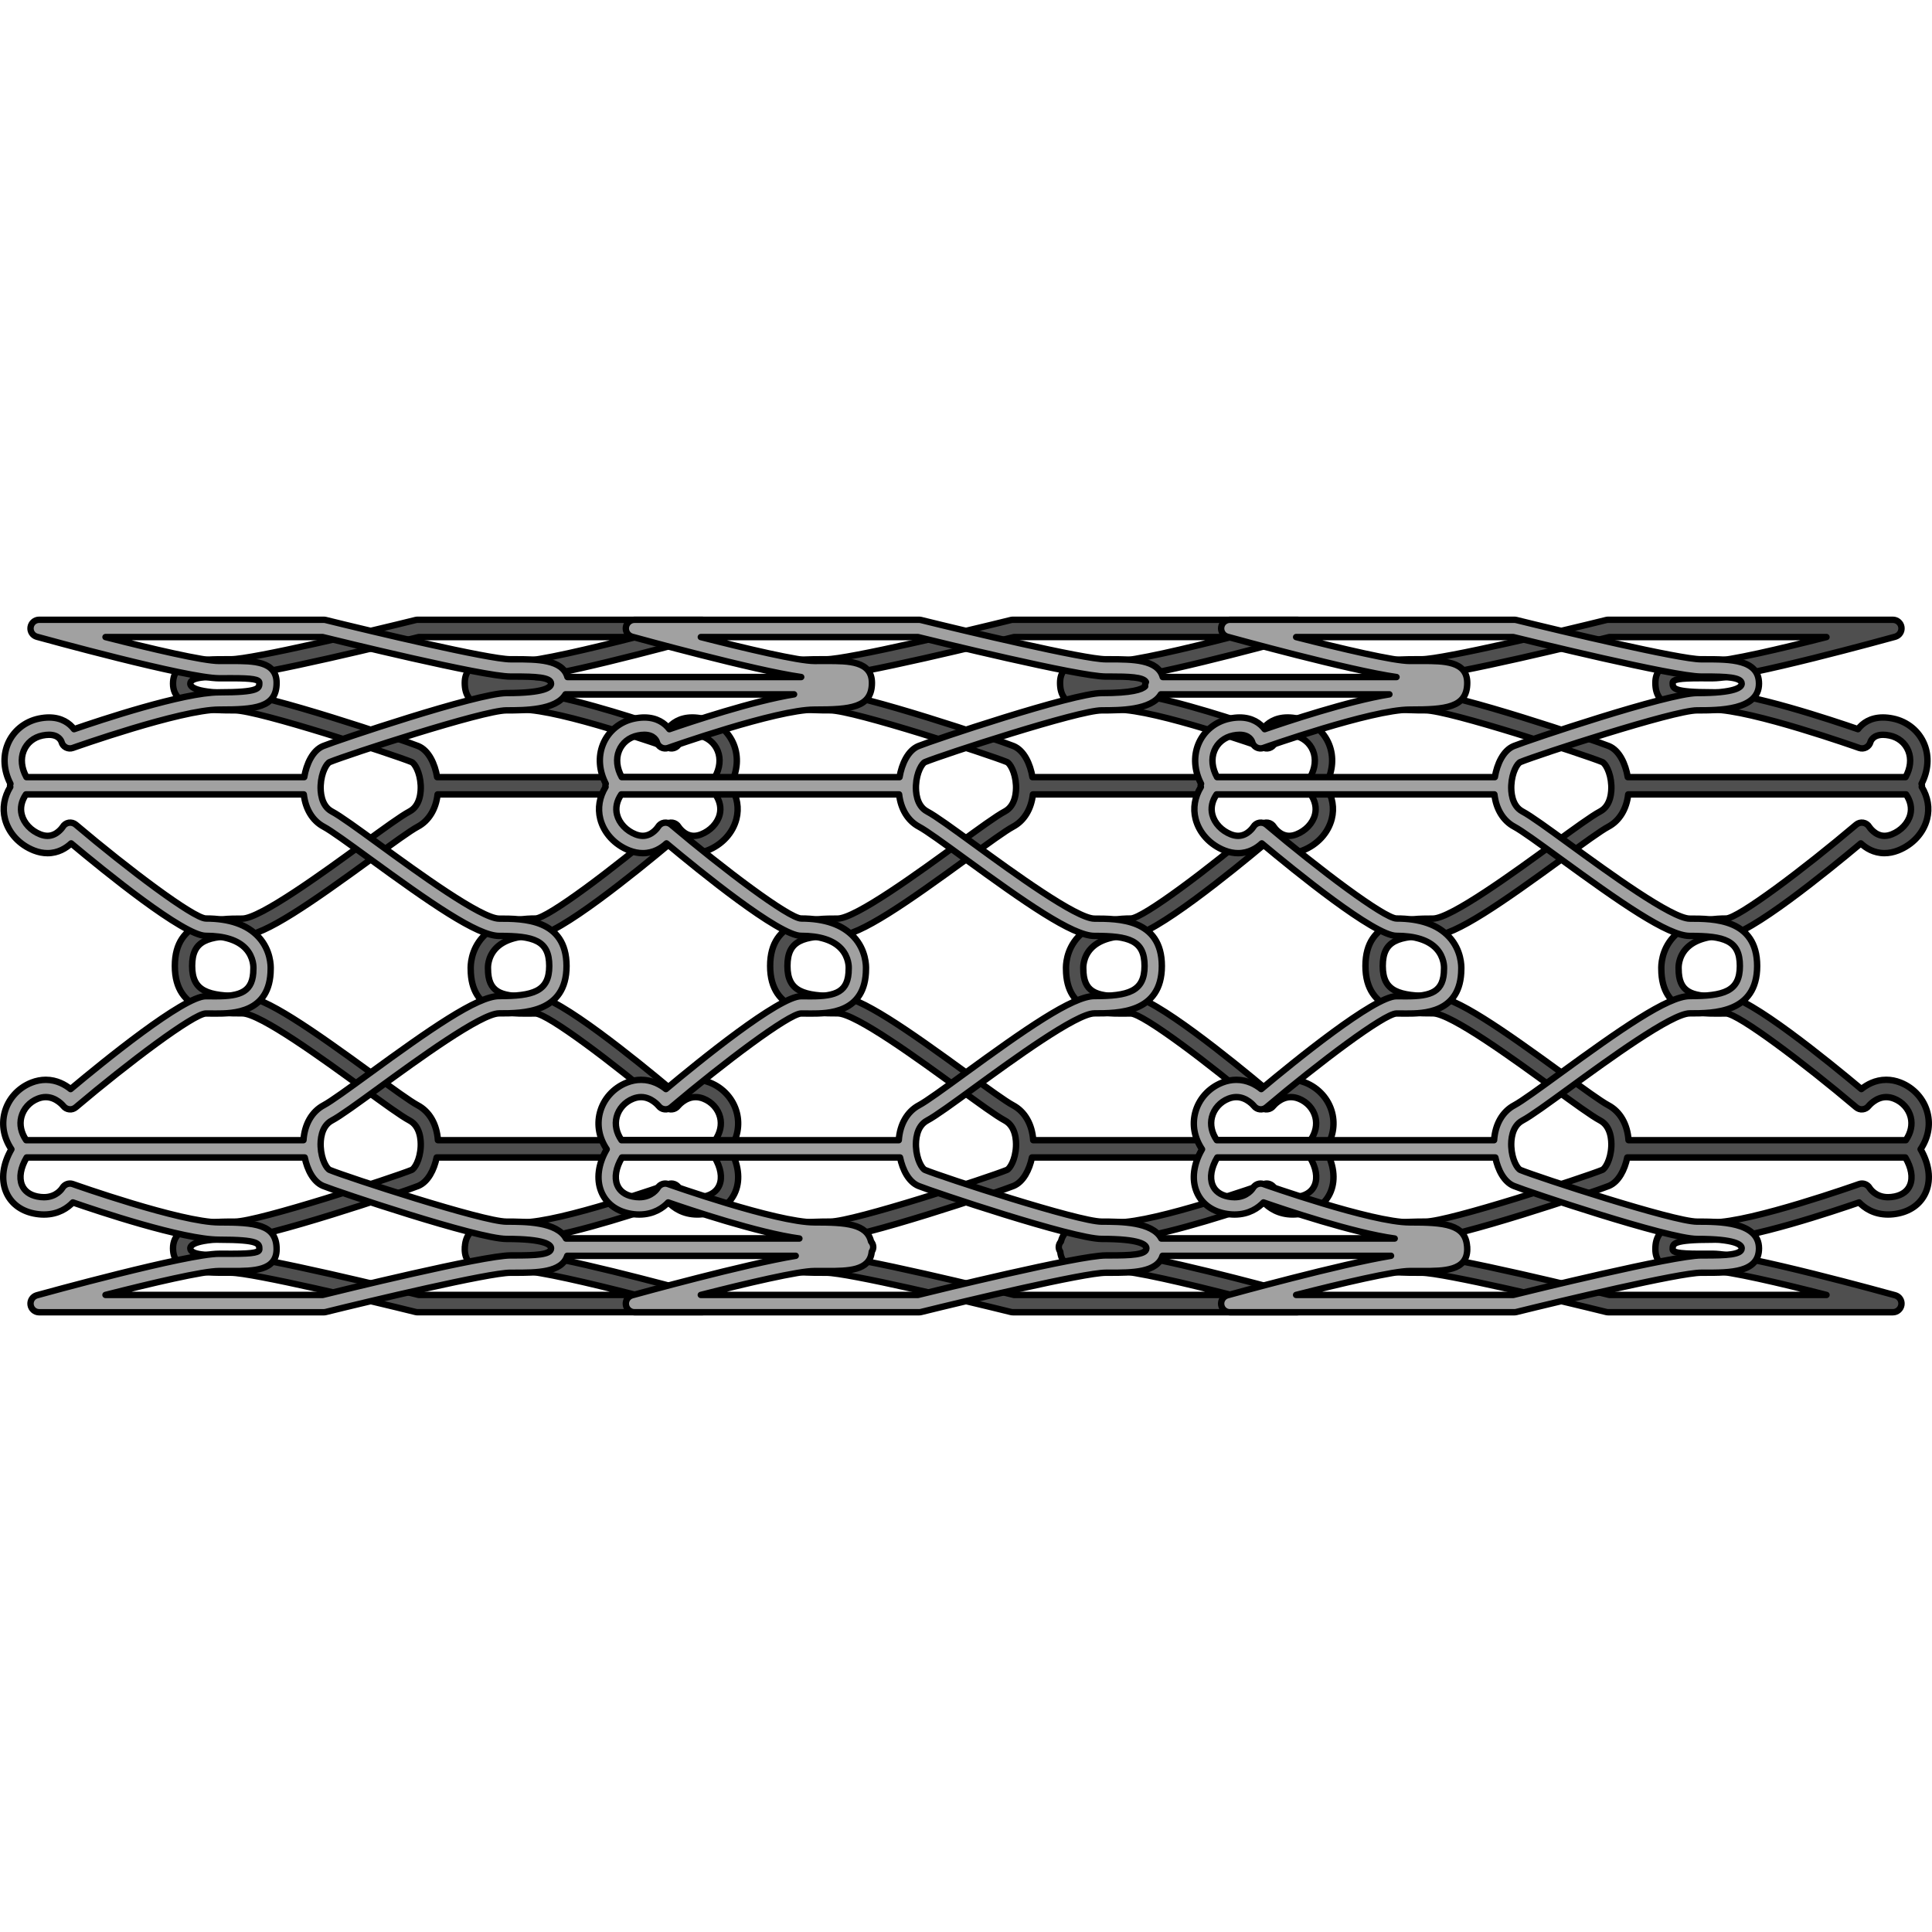
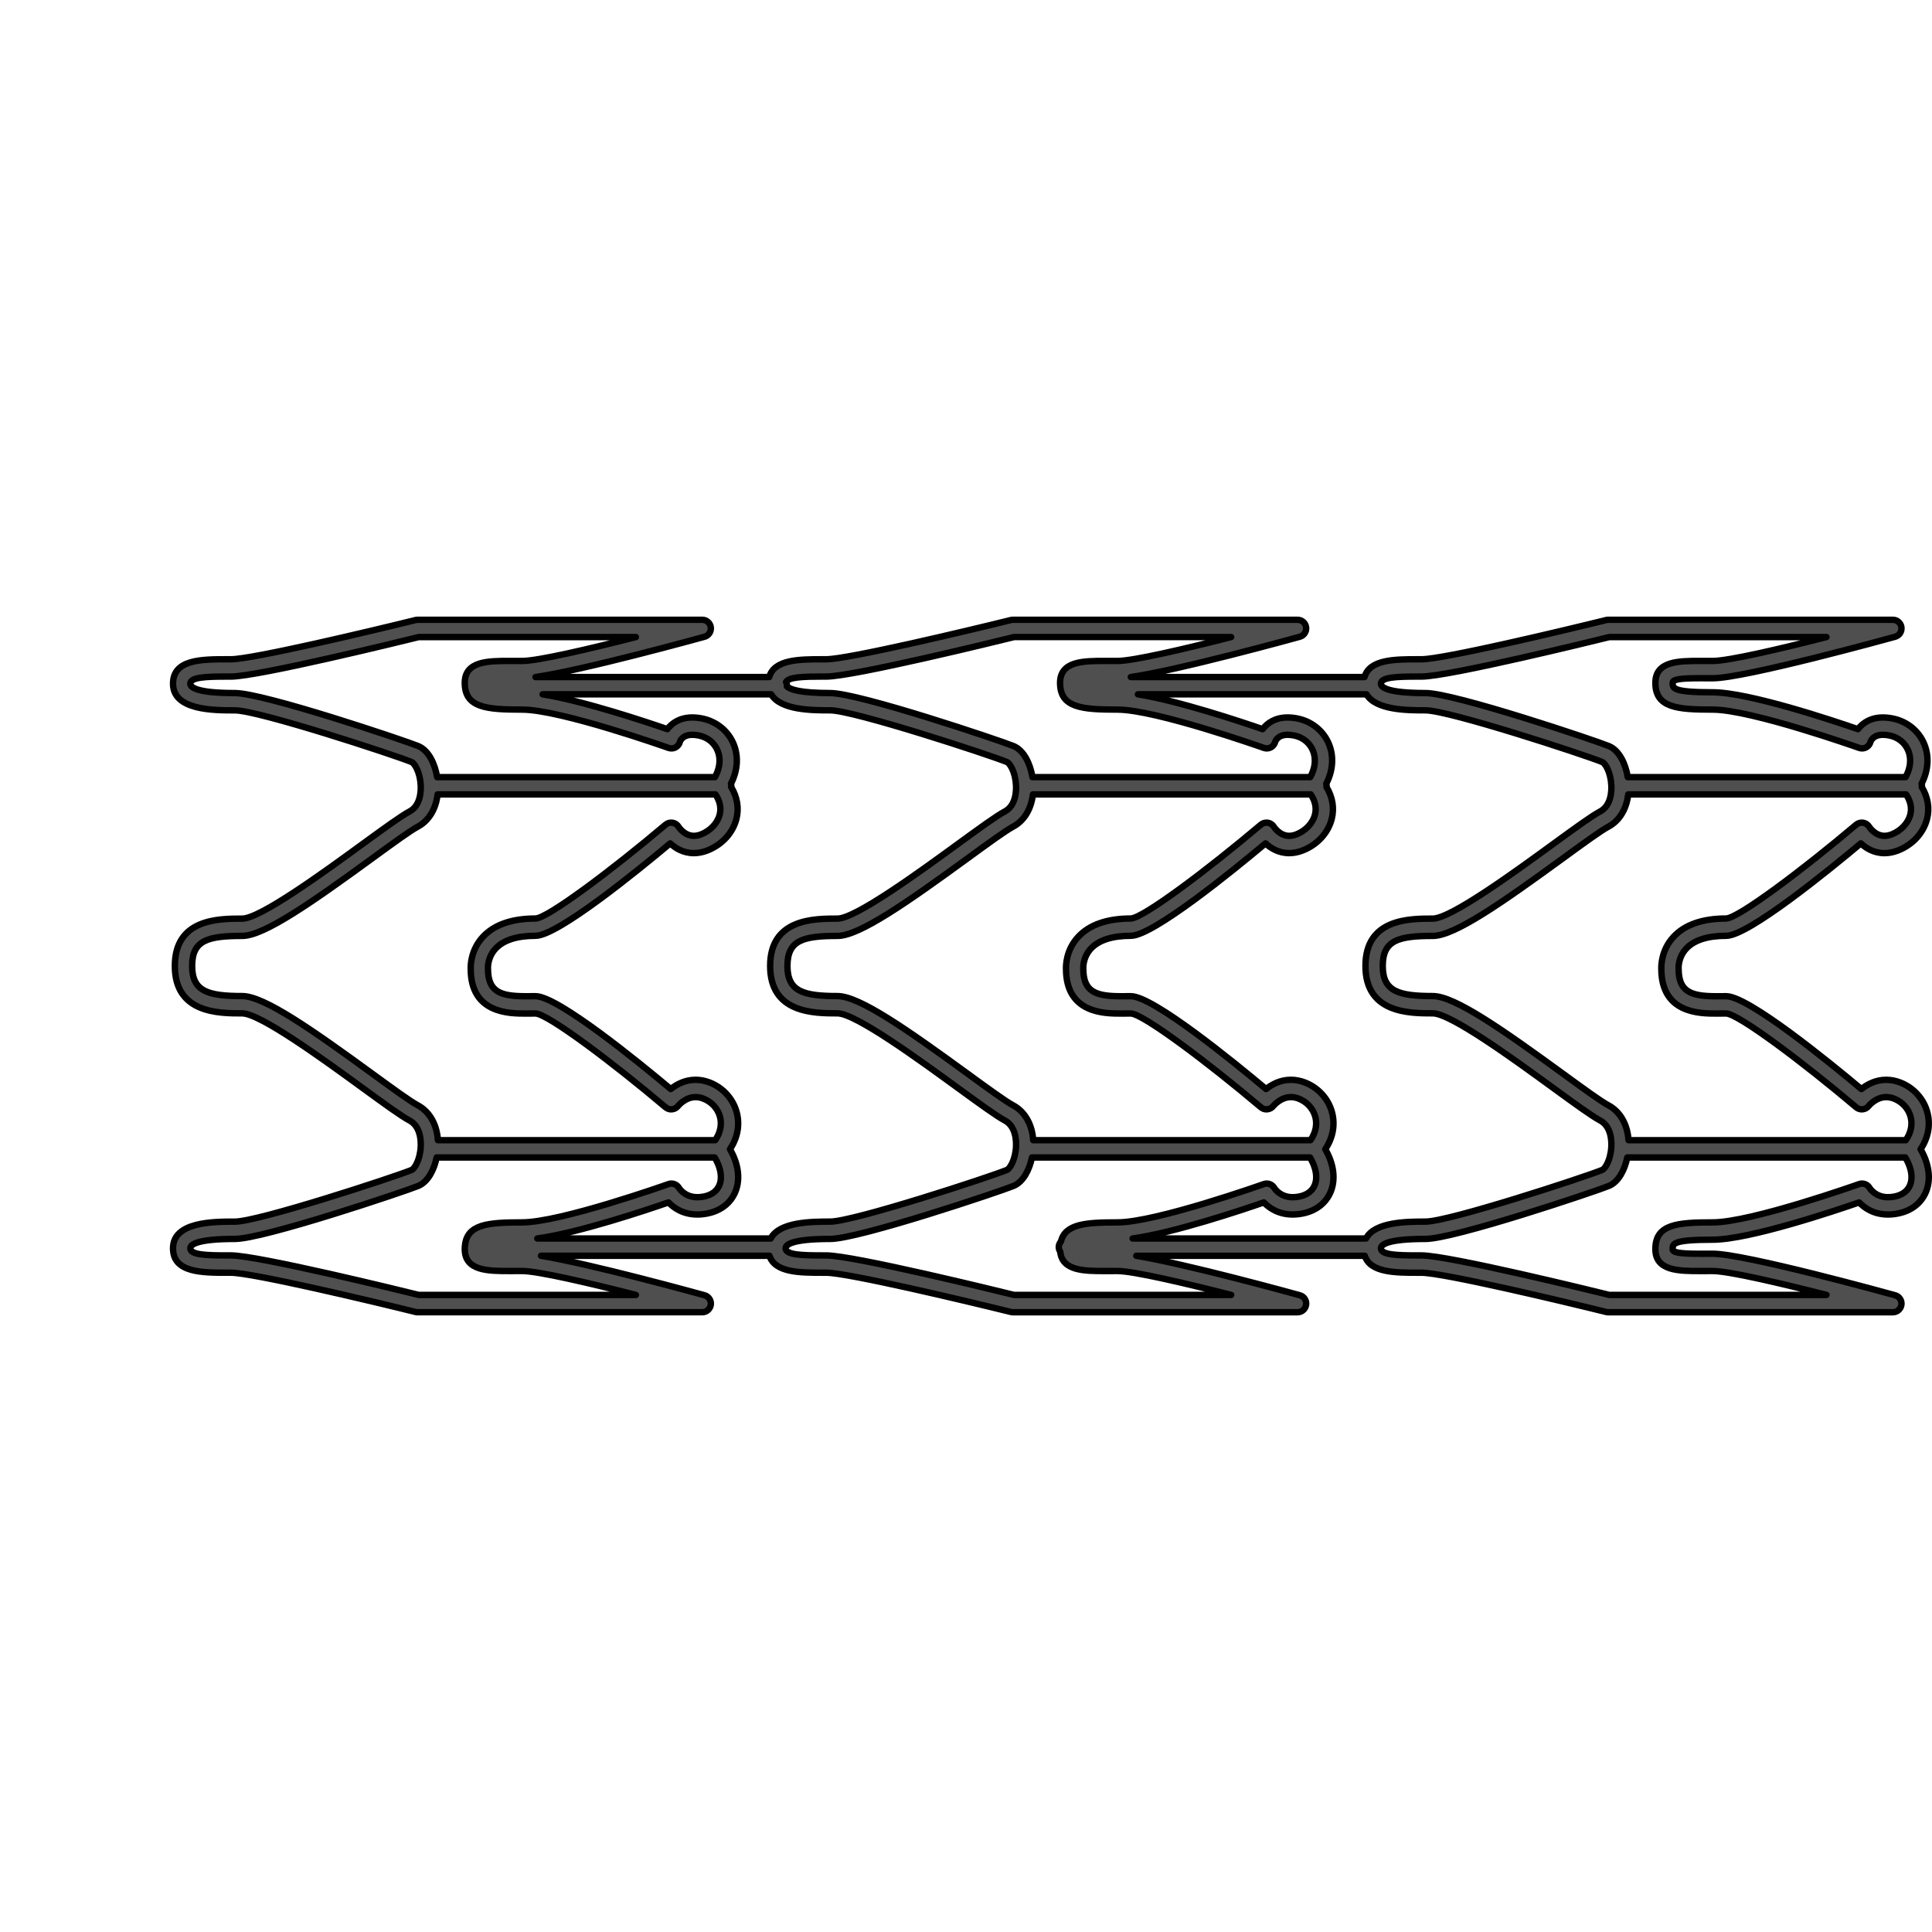
<svg xmlns="http://www.w3.org/2000/svg" version="1.1" id="Layer_1" width="800px" height="800px" viewBox="0 0 301.68 109.125" enable-background="new 0 0 301.68 109.125" xml:space="preserve">
  <g>
    <path fill="#4F4F4F" stroke="#000000" stroke-linecap="round" stroke-linejoin="round" stroke-miterlimit="10" d="M27.017,98.646   c0,3.809,4.489,3.809,8.451,3.809h0.581c3.366,0,21.962,4.426,28.844,6.131c0.105,0.025,0.215,0.039,0.324,0.039h44.436   c0.676,0,1.247-0.5,1.338-1.168c0.091-0.67-0.327-1.303-0.978-1.482c-0.826-0.229-17.724-4.893-25.539-6.164h35.677   c0.855,2.641,4.769,2.645,8.274,2.645h0.581c3.366,0,21.962,4.426,28.844,6.131c0.105,0.025,0.215,0.039,0.324,0.039h44.436   c0.676,0,1.247-0.5,1.338-1.168c0.091-0.67-0.327-1.303-0.978-1.482c-0.826-0.229-17.724-4.893-25.539-6.164h35.677   c0.855,2.641,4.769,2.645,8.274,2.645h0.581c3.366,0,21.962,4.426,28.844,6.131c0.105,0.025,0.215,0.039,0.324,0.039h44.436   c0.676,0,1.247-0.5,1.338-1.168c0.091-0.67-0.327-1.303-0.978-1.482c-0.957-0.266-23.484-6.484-28.476-6.484l-2.024,0.004   c-3.565,0-4.241-0.254-4.241-0.721c0-0.857,0-1.477,6.266-1.477c5.673,0,19.178-4.547,22.853-5.82   c0.784,0.824,2.239,1.889,4.512,1.889c0.514,0,1.048-0.055,1.589-0.166c2.092-0.428,3.64-1.648,4.356-3.436   c0.779-1.941,0.461-4.303-0.862-6.59c1.181-1.771,1.562-3.76,1.07-5.688c-0.545-2.135-2.122-3.9-4.221-4.723   c-0.732-0.287-1.479-0.432-2.218-0.432c-1.708,0-3.038,0.77-3.877,1.447c-5.075-4.256-17.651-14.5-21.103-14.5l-1.538,0.008   c-3.912,0-5.898-0.662-5.898-4.284c0-0.034-0.001-0.069-0.004-0.104c-0.003-0.057-0.081-1.706,1.214-3.078   c1.237-1.311,3.332-1.975,6.227-1.975c3.432,0,15.886-10.131,21.017-14.431c0.785,0.73,2.022,1.524,3.694,1.524   c0.694,0,1.406-0.141,2.114-0.418c2.278-0.892,3.971-2.734,4.529-4.927c0.429-1.686,0.129-3.422-0.828-4.999   c0.009-0.061,0.036-0.114,0.036-0.178c0-0.111-0.038-0.21-0.063-0.313c1.042-2.029,1.215-4.215,0.438-6.147   c-0.829-2.067-2.665-3.575-4.91-4.034c-0.541-0.111-1.064-0.167-1.554-0.167c-1.969,0-3.21,0.9-3.905,1.825   c-3.921-1.355-17.086-5.756-22.668-5.756c-6.266,0-6.266-0.619-6.266-1.477c0-0.54,1.076-0.723,4.265-0.723l2.001,0.004   c4.991,0,27.519-6.217,28.476-6.481c0.65-0.18,1.068-0.813,0.978-1.482S296.242,0.5,295.566,0.5h-44.436   c-0.109,0-0.219,0.013-0.324,0.039c-6.882,1.705-25.479,6.129-28.844,6.129l-0.59-0.001c-3.558,0-7.529,0.01-8.299,2.775h-36.501   c7.354-1.037,25.538-6.055,26.396-6.292c0.65-0.18,1.068-0.813,0.978-1.482S203.285,0.5,202.609,0.5h-44.436   c-0.109,0-0.219,0.013-0.324,0.039c-6.882,1.705-25.479,6.129-28.844,6.129l-0.59-0.001c-3.558,0-7.529,0.01-8.299,2.775H83.616   c7.354-1.037,25.538-6.055,26.396-6.292c0.65-0.18,1.068-0.813,0.978-1.482S110.328,0.5,109.652,0.5H65.217   c-0.109,0-0.219,0.013-0.324,0.039c-6.882,1.705-25.479,6.129-28.844,6.129l-0.59-0.001c-3.958,0-8.442,0-8.442,3.809   c0,4.167,6.292,4.167,9.673,4.167c3.648,0,24.813,6.932,27.587,8.073c0.454,0.187,1.314,1.559,1.417,3.629   c0.046,0.926-0.032,3.178-1.745,4.09c-1.337,0.71-4.001,2.652-7.375,5.11c-5.963,4.346-15.943,11.62-18.744,11.62   c-3.68,0-10.527,0-10.527,7.396c0,7.397,6.848,7.397,10.527,7.397c2.802,0,12.787,7.277,18.753,11.625   c3.369,2.455,6.03,4.395,7.366,5.105c1.711,0.91,1.791,3.158,1.746,4.082c-0.102,2.074-0.965,3.451-1.419,3.639   c-2.776,1.141-23.953,8.07-27.586,8.07C33.309,94.48,27.017,94.48,27.017,98.646z M68.328,27.769h43.388   c0.696,1.025,0.927,2.108,0.658,3.161c-0.339,1.332-1.449,2.512-2.896,3.079c-0.394,0.154-0.773,0.232-1.13,0.232   c-1.496,0-2.38-1.398-2.389-1.413c-0.204-0.339-0.546-0.571-0.937-0.636c-0.39-0.062-0.79,0.046-1.092,0.302   c-8.266,6.997-18.375,14.589-20.296,14.653c-3.699,0-6.471,0.966-8.235,2.871c-1.93,2.083-1.918,4.565-1.898,5.019   c0.02,6.951,6.028,6.951,8.597,6.951l1.539-0.01c1.919,0.064,12.028,7.654,20.294,14.648c0.282,0.238,0.652,0.359,1.017,0.313   c0.368-0.039,0.703-0.229,0.928-0.521c0.005-0.006,1.114-1.387,2.741-1.387c0.4,0,0.815,0.082,1.232,0.246   c1.292,0.506,2.26,1.58,2.589,2.875c0.304,1.193,0.034,2.455-0.759,3.609H68.378c-0.169-2.475-1.307-4.471-3.162-5.457   c-1.167-0.621-3.891-2.605-7.044-4.902c-9.44-6.881-16.933-12.143-20.343-12.143c-5.304,0-7.828-0.703-7.828-4.698   c0-4.019,2.415-4.697,7.828-4.697c3.409,0,10.898-5.26,20.335-12.137c3.156-2.301,5.883-4.288,7.052-4.909   C66.968,31.887,68.066,30.051,68.328,27.769z M120.345,97.111H83.899c6.424-0.863,17.258-4.514,20.49-5.635   c0.784,0.824,2.239,1.889,4.512,1.889c0.514,0,1.048-0.055,1.589-0.166c2.092-0.428,3.64-1.648,4.356-3.436   c0.779-1.941,0.461-4.303-0.862-6.59c1.181-1.771,1.562-3.76,1.07-5.688c-0.545-2.135-2.122-3.9-4.221-4.723   c-0.732-0.287-1.479-0.432-2.218-0.432c-1.708,0-3.038,0.77-3.877,1.447c-5.075-4.256-17.651-14.5-21.103-14.5l-1.538,0.008   c-3.912,0-5.898-0.662-5.898-4.284c0-0.034-0.001-0.069-0.004-0.104c-0.003-0.057-0.081-1.706,1.214-3.078   c1.237-1.311,3.332-1.975,6.227-1.975c3.432,0,15.886-10.131,21.017-14.431c0.785,0.73,2.022,1.524,3.694,1.524   c0.694,0,1.406-0.141,2.114-0.418c2.278-0.892,3.971-2.734,4.529-4.927c0.429-1.686,0.129-3.422-0.828-4.999   c0.009-0.061,0.036-0.114,0.036-0.178c0-0.111-0.038-0.21-0.063-0.313c1.042-2.029,1.215-4.215,0.438-6.147   c-0.829-2.067-2.665-3.575-4.91-4.034c-0.541-0.111-1.064-0.167-1.554-0.167c-1.969,0-3.21,0.9-3.905,1.825   c-3.296-1.14-13.11-4.422-19.476-5.441h35.691c1.479,2.49,6.378,2.501,9.226,2.501c3.648,0,24.813,6.932,27.587,8.073   c0.454,0.187,1.314,1.559,1.417,3.629c0.046,0.926-0.032,3.178-1.745,4.09c-1.337,0.71-4.001,2.652-7.375,5.11   c-5.963,4.346-15.943,11.62-18.744,11.62c-3.68,0-10.527,0-10.527,7.396c0,7.397,6.848,7.397,10.527,7.397   c2.802,0,12.787,7.277,18.753,11.625c3.369,2.455,6.03,4.395,7.366,5.105c1.711,0.91,1.791,3.158,1.746,4.082   c-0.102,2.074-0.965,3.451-1.419,3.639c-2.776,1.141-23.953,8.07-27.586,8.07C126.749,94.48,121.725,94.488,120.345,97.111z    M158.173,76.304c-1.167-0.621-3.891-2.605-7.044-4.902c-9.44-6.881-16.933-12.143-20.343-12.143c-5.304,0-7.828-0.703-7.828-4.698   c0-4.019,2.415-4.697,7.828-4.697c3.409,0,10.898-5.26,20.335-12.137c3.156-2.301,5.883-4.288,7.052-4.909   c1.752-0.932,2.851-2.768,3.112-5.05h43.388c0.696,1.025,0.927,2.108,0.658,3.161c-0.339,1.332-1.449,2.512-2.896,3.079   c-0.394,0.154-0.773,0.232-1.13,0.232c-1.496,0-2.38-1.398-2.389-1.413c-0.204-0.339-0.546-0.571-0.937-0.636   c-0.391-0.062-0.79,0.046-1.092,0.302c-8.266,6.997-18.375,14.589-20.296,14.653c-3.699,0-6.471,0.966-8.235,2.871   c-1.93,2.083-1.918,4.565-1.898,5.019c0.02,6.951,6.028,6.951,8.597,6.951l1.539-0.01c1.919,0.064,12.028,7.654,20.294,14.648   c0.281,0.238,0.65,0.359,1.017,0.313c0.368-0.039,0.703-0.229,0.928-0.521c0.005-0.006,1.114-1.387,2.741-1.387   c0.4,0,0.815,0.082,1.232,0.246c1.292,0.506,2.26,1.58,2.589,2.875c0.304,1.193,0.034,2.455-0.759,3.609h-43.301   C161.166,79.287,160.028,77.291,158.173,76.304z M213.302,97.111h-36.445c6.424-0.863,17.258-4.514,20.49-5.635   c0.784,0.824,2.239,1.889,4.512,1.889c0.514,0,1.048-0.055,1.589-0.166c2.092-0.428,3.64-1.648,4.356-3.436   c0.779-1.941,0.461-4.303-0.862-6.59c1.181-1.771,1.562-3.76,1.07-5.688c-0.545-2.135-2.122-3.9-4.221-4.723   c-0.732-0.287-1.479-0.432-2.218-0.432c-1.708,0-3.038,0.77-3.877,1.447c-5.075-4.256-17.651-14.5-21.103-14.5l-1.538,0.008   c-3.912,0-5.898-0.662-5.898-4.284c0-0.034-0.001-0.069-0.004-0.104c-0.003-0.057-0.081-1.706,1.214-3.078   c1.237-1.311,3.332-1.975,6.227-1.975c3.432,0,15.886-10.131,21.017-14.431c0.785,0.73,2.022,1.524,3.694,1.524   c0.694,0,1.406-0.141,2.114-0.418c2.278-0.892,3.971-2.734,4.529-4.927c0.429-1.686,0.129-3.422-0.828-4.999   c0.009-0.061,0.036-0.114,0.036-0.178c0-0.111-0.038-0.21-0.063-0.313c1.042-2.029,1.215-4.215,0.438-6.147   c-0.829-2.067-2.665-3.575-4.91-4.034c-0.541-0.111-1.064-0.167-1.554-0.167c-1.969,0-3.21,0.9-3.905,1.825   c-3.296-1.14-13.11-4.422-19.476-5.441h35.691c1.479,2.49,6.378,2.501,9.226,2.501c3.648,0,24.813,6.932,27.587,8.073   c0.454,0.187,1.314,1.559,1.417,3.629c0.046,0.926-0.032,3.178-1.745,4.09c-1.337,0.71-4.001,2.652-7.375,5.11   c-5.963,4.346-15.943,11.62-18.744,11.62c-3.68,0-10.527,0-10.527,7.396c0,7.397,6.848,7.397,10.527,7.397   c2.802,0,12.787,7.277,18.753,11.625c3.369,2.455,6.03,4.395,7.366,5.105c1.711,0.91,1.791,3.158,1.746,4.082   c-0.102,2.074-0.965,3.451-1.419,3.639c-2.776,1.141-23.953,8.07-27.586,8.07C219.706,94.48,214.682,94.488,213.302,97.111z    M99.289,3.199C92.107,5.03,84.004,6.933,81.537,6.933l-2.001-0.005c-3.265,0-6.964,0-6.964,3.423c0,3.896,3.387,4.176,8.965,4.176   c5.993,0,22.691,5.924,22.859,5.983c0.358,0.128,0.751,0.1,1.087-0.08c0.335-0.178,0.58-0.488,0.674-0.856   c0.051-0.163,0.422-1.115,1.953-1.115c0.309,0,0.649,0.037,1.013,0.111c1.374,0.281,2.448,1.154,2.945,2.395   c0.502,1.25,0.342,2.717-0.43,4.105h-43.38c-0.339-2.042-1.31-4.174-2.956-4.851c-2.131-0.877-24.13-8.275-28.613-8.275   c-6.067,0-6.974-0.92-6.974-1.468c0-1.026,2.489-1.108,5.743-1.108h0.59c4.246,0,26.997-5.591,29.332-6.168H99.289z M192.246,3.199   c-7.182,1.831-15.285,3.733-17.752,3.733l-2.001-0.005c-3.265,0-6.964,0-6.964,3.423c0,3.896,3.387,4.176,8.965,4.176   c5.993,0,22.691,5.924,22.859,5.983c0.358,0.128,0.751,0.1,1.087-0.08c0.335-0.178,0.58-0.488,0.674-0.856   c0.051-0.163,0.422-1.115,1.953-1.115c0.309,0,0.649,0.037,1.013,0.111c1.374,0.281,2.448,1.154,2.945,2.395   c0.502,1.25,0.342,2.717-0.43,4.105h-43.38c-0.339-2.042-1.31-4.174-2.956-4.851c-2.131-0.877-24.13-8.275-28.613-8.275   c-4.712,0-6.306-0.555-6.785-1.06c0.002-0.031,0.019-0.059,0.019-0.092c0-0.207-0.055-0.398-0.139-0.573   c0.402-0.781,2.72-0.852,5.675-0.852h0.59c4.246,0,26.997-5.591,29.332-6.168H192.246z M297.553,25.069h-43.38   c-0.339-2.042-1.31-4.174-2.956-4.851c-2.131-0.877-24.13-8.275-28.613-8.275c-6.067,0-6.974-0.92-6.974-1.468   c0-1.026,2.489-1.108,5.743-1.108h0.59c4.246,0,26.997-5.591,29.332-6.168h33.908c-7.182,1.831-15.285,3.733-17.752,3.733   l-2.001-0.005c-3.265,0-6.964,0-6.964,3.423c0,3.896,3.387,4.176,8.965,4.176c5.993,0,22.691,5.924,22.859,5.983   c0.357,0.128,0.751,0.1,1.087-0.08c0.335-0.178,0.58-0.488,0.674-0.856c0.051-0.163,0.422-1.115,1.953-1.115   c0.309,0,0.649,0.037,1.013,0.111c1.374,0.281,2.448,1.154,2.945,2.395C298.484,22.214,298.324,23.681,297.553,25.069z    M297.593,81.761h-43.301c-0.169-2.475-1.307-4.471-3.162-5.457c-1.167-0.621-3.891-2.605-7.044-4.902   c-9.44-6.881-16.933-12.143-20.343-12.143c-5.304,0-7.828-0.703-7.828-4.698c0-4.019,2.415-4.697,7.828-4.697   c3.409,0,10.898-5.26,20.335-12.137c3.156-2.301,5.883-4.288,7.052-4.909c1.752-0.932,2.851-2.768,3.112-5.05h43.388   c0.696,1.025,0.927,2.108,0.658,3.161c-0.339,1.332-1.449,2.512-2.896,3.079c-0.394,0.154-0.773,0.232-1.13,0.232   c-1.496,0-2.38-1.398-2.389-1.413c-0.204-0.339-0.546-0.571-0.937-0.636c-0.39-0.062-0.79,0.046-1.092,0.302   c-8.266,6.997-18.375,14.589-20.296,14.653c-3.699,0-6.471,0.966-8.235,2.871c-1.93,2.083-1.918,4.565-1.898,5.019   c0.02,6.951,6.028,6.951,8.597,6.951l1.539-0.01c1.919,0.064,12.028,7.654,20.294,14.648c0.282,0.238,0.649,0.359,1.017,0.313   c0.368-0.039,0.703-0.229,0.928-0.521c0.005-0.006,1.114-1.387,2.741-1.387c0.4,0,0.815,0.082,1.232,0.246   c1.292,0.506,2.26,1.58,2.589,2.875C298.655,79.345,298.386,80.607,297.593,81.761z M215.63,98.646   c0-0.549,0.906-1.467,6.974-1.467c4.466,0,26.478-7.396,28.613-8.273c1.537-0.635,2.484-2.535,2.88-4.445h43.423   c0.936,1.58,1.209,3.121,0.735,4.297c-0.373,0.932-1.2,1.553-2.392,1.797c-0.363,0.074-0.716,0.111-1.048,0.111   c-1.998,0-2.845-1.393-2.88-1.451c-0.329-0.557-1.017-0.82-1.625-0.602c-0.168,0.059-16.866,5.984-22.859,5.984   c-5.578,0-8.965,0.279-8.965,4.176c0,3.42,3.688,3.42,6.94,3.42l2.024-0.004c2.468,0,10.573,1.904,17.756,3.736h-33.912   c-2.337-0.578-25.086-6.17-29.332-6.17h-0.581C218.123,99.755,215.63,99.673,215.63,98.646z M122.673,98.646   c0-0.549,0.906-1.467,6.974-1.467c4.466,0,26.478-7.396,28.613-8.273c1.537-0.635,2.484-2.535,2.88-4.445h43.423   c0.936,1.58,1.209,3.121,0.735,4.297c-0.373,0.932-1.2,1.553-2.392,1.797c-0.363,0.074-0.716,0.111-1.048,0.111   c-1.998,0-2.845-1.393-2.88-1.451c-0.329-0.557-1.018-0.82-1.625-0.602c-0.168,0.059-16.866,5.984-22.859,5.984   c-4.943,0-8.16,0.225-8.829,2.986c-0.206,0.238-0.343,0.537-0.343,0.877c0,0.27,0.1,0.506,0.235,0.717   c0.29,3.008,3.796,3.016,6.912,3.016l2.024-0.004c2.468,0,10.573,1.904,17.756,3.736h-33.912c-2.337-0.578-25.086-6.17-29.332-6.17   h-0.581C125.166,99.755,122.673,99.673,122.673,98.646z M29.716,98.646c0-0.549,0.906-1.467,6.974-1.467   c4.466,0,26.478-7.396,28.613-8.273c1.537-0.635,2.484-2.535,2.88-4.445h43.423c0.936,1.58,1.209,3.121,0.735,4.297   c-0.373,0.932-1.2,1.553-2.392,1.797c-0.363,0.074-0.716,0.111-1.048,0.111c-1.998,0-2.845-1.393-2.88-1.451   c-0.33-0.557-1.017-0.82-1.625-0.602c-0.168,0.059-16.866,5.984-22.859,5.984c-5.357,0-8.685,0.268-8.939,3.74   c-0.005,0.041-0.025,0.078-0.025,0.123c0,0.023,0.013,0.045,0.014,0.068c-0.003,0.082-0.014,0.158-0.014,0.244   c0,3.42,3.688,3.42,6.94,3.42l2.024-0.004c2.468,0,10.573,1.904,17.756,3.736H65.381c-2.337-0.578-25.086-6.17-29.332-6.17h-0.581   C32.209,99.755,29.716,99.673,29.716,98.646z" />
-     <path fill="#A1A1A1" stroke="#000000" stroke-linecap="round" stroke-linejoin="round" stroke-miterlimit="10" d="M264.99,94.48   c-3.633,0-24.81-6.93-27.586-8.07c-0.454-0.188-1.317-1.564-1.419-3.639c-0.045-0.924,0.035-3.172,1.746-4.082   c1.336-0.711,3.997-2.65,7.366-5.105c5.966-4.348,15.951-11.625,18.753-11.625c3.68,0,10.527,0,10.527-7.397   c0-7.396-6.848-7.396-10.527-7.396c-2.801,0-12.781-7.274-18.744-11.62c-3.374-2.458-6.038-4.4-7.375-5.11   c-1.713-0.912-1.791-3.164-1.745-4.09c0.103-2.07,0.963-3.442,1.417-3.629c2.773-1.142,23.938-8.073,27.587-8.073   c3.381,0,9.673,0,9.673-4.167c0-3.809-4.484-3.809-8.442-3.809l-0.59,0.001c-3.365,0-21.962-4.424-28.844-6.129   c-0.105-0.026-0.215-0.039-0.324-0.039h-44.436c-0.676,0-1.247,0.499-1.338,1.168s0.327,1.303,0.978,1.482   c0.858,0.237,19.043,5.255,26.396,6.292h-36.501c-0.77-2.766-4.741-2.775-8.299-2.775l-0.59,0.001   c-3.365,0-21.962-4.424-28.844-6.129c-0.105-0.026-0.215-0.039-0.324-0.039H99.07c-0.676,0-1.247,0.499-1.338,1.168   S98.06,2.971,98.71,3.15c0.858,0.237,19.043,5.255,26.396,6.292H88.605c-0.77-2.766-4.741-2.775-8.299-2.775l-0.59,0.001   c-3.365,0-21.962-4.424-28.844-6.129C50.768,0.513,50.658,0.5,50.549,0.5H6.113c-0.676,0-1.247,0.499-1.338,1.168   S5.103,2.971,5.753,3.15C6.71,3.415,29.237,9.632,34.229,9.632l2.001-0.004c3.188,0,4.265,0.183,4.265,0.723   c0,0.857,0,1.477-6.266,1.477c-5.582,0-18.747,4.4-22.668,5.756c-0.695-0.925-1.937-1.825-3.905-1.825   c-0.489,0-1.013,0.056-1.554,0.167c-2.245,0.459-4.081,1.967-4.91,4.034c-0.776,1.933-0.604,4.118,0.438,6.147   c-0.025,0.103-0.063,0.201-0.063,0.313c0,0.063,0.027,0.117,0.036,0.178c-0.957,1.577-1.257,3.313-0.828,4.999   c0.559,2.192,2.251,4.035,4.529,4.927c0.708,0.277,1.42,0.418,2.114,0.418c1.672,0,2.909-0.794,3.694-1.524   c5.131,4.3,17.585,14.431,21.017,14.431c2.895,0,4.989,0.664,6.227,1.975c1.295,1.372,1.217,3.021,1.214,3.078   c-0.003,0.034-0.004,0.069-0.004,0.104c0,3.622-1.986,4.284-5.898,4.284l-1.538-0.008c-3.451,0-16.027,10.244-21.103,14.5   c-0.839-0.678-2.169-1.447-3.877-1.447c-0.739,0-1.485,0.145-2.218,0.432c-2.099,0.822-3.676,2.588-4.221,4.723   c-0.491,1.928-0.11,3.916,1.07,5.688c-1.323,2.287-1.642,4.648-0.862,6.59c0.717,1.787,2.265,3.008,4.356,3.436   c0.541,0.111,1.075,0.166,1.589,0.166c2.272,0,3.728-1.064,4.512-1.889c3.675,1.273,17.18,5.82,22.853,5.82   c6.266,0,6.266,0.619,6.266,1.477c0,0.467-0.676,0.721-4.241,0.721l-2.024-0.004c-4.991,0-27.519,6.219-28.476,6.484   c-0.65,0.18-1.068,0.813-0.978,1.482c0.091,0.668,0.662,1.168,1.338,1.168h44.436c0.109,0,0.219-0.014,0.324-0.039   c6.882-1.705,25.478-6.131,28.844-6.131h0.581c3.506,0,7.419-0.004,8.274-2.645h35.677c-7.815,1.271-24.713,5.936-25.539,6.164   c-0.65,0.18-1.068,0.813-0.978,1.482c0.091,0.668,0.662,1.168,1.338,1.168h44.436c0.109,0,0.219-0.014,0.324-0.039   c6.882-1.705,25.478-6.131,28.844-6.131h0.581c3.506,0,7.419-0.004,8.274-2.645h35.677c-7.815,1.271-24.713,5.936-25.539,6.164   c-0.65,0.18-1.068,0.813-0.978,1.482c0.091,0.668,0.662,1.168,1.338,1.168h44.436c0.109,0,0.219-0.014,0.324-0.039   c6.882-1.705,25.478-6.131,28.844-6.131h0.581c3.962,0,8.451,0,8.451-3.809C274.663,94.48,268.371,94.48,264.99,94.48z    M236.464,32.818c1.169,0.621,3.896,2.608,7.052,4.909c9.437,6.877,16.926,12.137,20.335,12.137c5.413,0,7.828,0.679,7.828,4.697   c0,3.995-2.524,4.698-7.828,4.698c-3.41,0-10.902,5.262-20.343,12.143c-3.153,2.297-5.877,4.281-7.044,4.902   c-1.855,0.986-2.993,2.982-3.162,5.457h-43.301c-0.793-1.154-1.063-2.416-0.759-3.609c0.329-1.295,1.297-2.369,2.589-2.875   c0.417-0.164,0.832-0.246,1.232-0.246c1.627,0,2.736,1.381,2.741,1.387c0.225,0.293,0.56,0.482,0.928,0.521   c0.364,0.047,0.734-0.074,1.017-0.313c8.266-6.994,18.375-14.584,20.294-14.648l1.539,0.01c2.568,0,8.577,0,8.597-6.951   c0.02-0.453,0.031-2.936-1.898-5.019c-1.765-1.905-4.536-2.871-8.235-2.871c-1.921-0.064-12.03-7.656-20.296-14.653   c-0.302-0.256-0.702-0.363-1.092-0.302c-0.391,0.064-0.732,0.297-0.937,0.636c-0.009,0.015-0.893,1.413-2.389,1.413   c-0.356,0-0.736-0.078-1.13-0.232c-1.447-0.567-2.558-1.747-2.896-3.079c-0.269-1.053-0.038-2.136,0.658-3.161h43.388   C233.613,30.051,234.712,31.887,236.464,32.818z M172.033,94.48c-3.633,0-24.81-6.93-27.586-8.07   c-0.454-0.188-1.317-1.564-1.419-3.639c-0.045-0.924,0.035-3.172,1.746-4.082c1.336-0.711,3.997-2.65,7.366-5.105   c5.966-4.348,15.951-11.625,18.753-11.625c3.68,0,10.527,0,10.527-7.397c0-7.396-6.848-7.396-10.527-7.396   c-2.801,0-12.781-7.274-18.744-11.62c-3.374-2.458-6.038-4.4-7.375-5.11c-1.713-0.912-1.791-3.164-1.745-4.09   c0.103-2.07,0.963-3.442,1.417-3.629c2.773-1.142,23.938-8.073,27.587-8.073c2.848,0,7.747-0.011,9.226-2.501h35.691   c-6.365,1.02-16.18,4.302-19.476,5.441c-0.695-0.925-1.937-1.825-3.905-1.825c-0.489,0-1.013,0.056-1.554,0.167   c-2.245,0.459-4.081,1.967-4.91,4.034c-0.776,1.933-0.604,4.118,0.438,6.147c-0.025,0.103-0.063,0.201-0.063,0.313   c0,0.063,0.027,0.117,0.036,0.178c-0.957,1.577-1.257,3.313-0.828,4.999c0.559,2.192,2.251,4.035,4.529,4.927   c0.708,0.277,1.42,0.418,2.114,0.418c1.672,0,2.909-0.794,3.694-1.524c5.131,4.3,17.585,14.431,21.017,14.431   c2.895,0,4.989,0.664,6.227,1.975c1.295,1.372,1.217,3.021,1.214,3.078c-0.003,0.034-0.004,0.069-0.004,0.104   c0,3.622-1.986,4.284-5.898,4.284l-1.538-0.008c-3.451,0-16.027,10.244-21.103,14.5c-0.839-0.678-2.169-1.447-3.877-1.447   c-0.739,0-1.485,0.145-2.218,0.432c-2.099,0.822-3.676,2.588-4.221,4.723c-0.491,1.928-0.11,3.916,1.07,5.688   c-1.323,2.287-1.642,4.648-0.862,6.59c0.717,1.787,2.265,3.008,4.356,3.436c0.541,0.111,1.075,0.166,1.589,0.166   c2.272,0,3.728-1.064,4.512-1.889c3.232,1.121,14.066,4.771,20.49,5.635h-36.445C179.955,94.488,174.931,94.48,172.033,94.48z    M140.345,81.761H97.044c-0.793-1.154-1.063-2.416-0.759-3.609c0.329-1.295,1.297-2.369,2.589-2.875   c0.417-0.164,0.832-0.246,1.232-0.246c1.627,0,2.736,1.381,2.741,1.387c0.225,0.293,0.56,0.482,0.928,0.521   c0.366,0.047,0.735-0.074,1.017-0.313c8.266-6.994,18.375-14.584,20.294-14.648l1.539,0.01c2.568,0,8.577,0,8.597-6.951   c0.02-0.453,0.031-2.936-1.898-5.019c-1.765-1.905-4.536-2.871-8.235-2.871c-1.921-0.064-12.03-7.656-20.296-14.653   c-0.302-0.256-0.701-0.363-1.092-0.302c-0.391,0.064-0.732,0.297-0.937,0.636c-0.009,0.015-0.893,1.413-2.389,1.413   c-0.356,0-0.736-0.078-1.13-0.232c-1.447-0.567-2.558-1.747-2.896-3.079c-0.269-1.053-0.038-2.136,0.658-3.161h43.388   c0.262,2.282,1.36,4.118,3.112,5.05c1.169,0.621,3.896,2.608,7.052,4.909c9.437,6.877,16.926,12.137,20.335,12.137   c5.413,0,7.828,0.679,7.828,4.697c0,3.995-2.524,4.698-7.828,4.698c-3.41,0-10.902,5.262-20.343,12.143   c-3.153,2.297-5.877,4.281-7.044,4.902C141.651,77.291,140.514,79.287,140.345,81.761z M79.076,94.48   c-3.633,0-24.81-6.93-27.586-8.07c-0.454-0.188-1.317-1.564-1.419-3.639c-0.045-0.924,0.035-3.172,1.746-4.082   c1.336-0.711,3.997-2.65,7.366-5.105c5.966-4.348,15.951-11.625,18.753-11.625c3.68,0,10.527,0,10.527-7.397   c0-7.396-6.848-7.396-10.527-7.396c-2.801,0-12.781-7.274-18.744-11.62c-3.374-2.458-6.038-4.4-7.375-5.11   c-1.713-0.912-1.791-3.164-1.745-4.09c0.103-2.07,0.963-3.442,1.417-3.629c2.773-1.142,23.938-8.073,27.587-8.073   c2.848,0,7.747-0.011,9.226-2.501h35.691c-6.365,1.02-16.18,4.302-19.476,5.441c-0.695-0.925-1.937-1.825-3.905-1.825   c-0.489,0-1.013,0.056-1.554,0.167c-2.245,0.459-4.081,1.967-4.91,4.034c-0.776,1.933-0.604,4.118,0.438,6.147   c-0.025,0.103-0.063,0.201-0.063,0.313c0,0.063,0.027,0.117,0.036,0.178c-0.957,1.577-1.257,3.313-0.828,4.999   c0.559,2.192,2.251,4.035,4.529,4.927c0.708,0.277,1.42,0.418,2.114,0.418c1.672,0,2.909-0.794,3.694-1.524   c5.131,4.3,17.585,14.431,21.017,14.431c2.895,0,4.989,0.664,6.227,1.975c1.295,1.372,1.217,3.021,1.214,3.078   c-0.003,0.034-0.004,0.069-0.004,0.104c0,3.622-1.986,4.284-5.898,4.284l-1.538-0.008c-3.451,0-16.027,10.244-21.103,14.5   c-0.839-0.678-2.169-1.447-3.877-1.447c-0.739,0-1.485,0.145-2.218,0.432c-2.099,0.822-3.676,2.588-4.221,4.723   c-0.491,1.928-0.11,3.916,1.07,5.688c-1.323,2.287-1.642,4.648-0.862,6.59c0.717,1.787,2.265,3.008,4.356,3.436   c0.541,0.111,1.075,0.166,1.589,0.166c2.272,0,3.728-1.064,4.512-1.889c3.232,1.121,14.066,4.771,20.49,5.635H88.378   C86.998,94.488,81.974,94.48,79.076,94.48z M236.299,3.199c2.335,0.577,25.086,6.168,29.332,6.168h0.59   c3.254,0,5.743,0.082,5.743,1.108c0,0.548-0.906,1.468-6.974,1.468c-4.483,0-26.482,7.398-28.613,8.275   c-1.646,0.677-2.617,2.809-2.956,4.851h-43.38c-0.771-1.389-0.932-2.855-0.43-4.105c0.497-1.24,1.571-2.113,2.945-2.395   c0.363-0.074,0.704-0.111,1.013-0.111c1.531,0,1.902,0.952,1.953,1.115c0.094,0.368,0.339,0.679,0.674,0.856   c0.336,0.18,0.729,0.208,1.087,0.08c0.168-0.06,16.866-5.983,22.859-5.983c5.578,0,8.965-0.28,8.965-4.176   c0-3.423-3.699-3.423-6.964-3.423l-2.001,0.005c-2.467,0-10.57-1.902-17.752-3.733H236.299z M143.342,3.199   c2.335,0.577,25.086,6.168,29.332,6.168h0.59c2.955,0,5.272,0.07,5.675,0.852c-0.084,0.175-0.139,0.366-0.139,0.573   c0,0.033,0.017,0.061,0.019,0.092c-0.479,0.505-2.073,1.06-6.785,1.06c-4.483,0-26.482,7.398-28.613,8.275   c-1.646,0.677-2.617,2.809-2.956,4.851h-43.38c-0.771-1.389-0.932-2.855-0.43-4.105c0.497-1.24,1.571-2.113,2.945-2.395   c0.363-0.074,0.704-0.111,1.013-0.111c1.531,0,1.902,0.952,1.953,1.115c0.094,0.368,0.339,0.679,0.674,0.856   c0.336,0.18,0.729,0.208,1.087,0.08c0.168-0.06,16.866-5.983,22.859-5.983c5.578,0,8.965-0.28,8.965-4.176   c0-3.423-3.699-3.423-6.964-3.423l-2.001,0.005c-2.467,0-10.57-1.902-17.752-3.733H143.342z M3.697,20.964   c0.497-1.24,1.571-2.113,2.945-2.395c0.363-0.074,0.704-0.111,1.013-0.111c1.531,0,1.902,0.952,1.953,1.115   c0.094,0.368,0.339,0.679,0.674,0.856c0.336,0.18,0.729,0.208,1.087,0.08c0.168-0.06,16.866-5.983,22.859-5.983   c5.578,0,8.965-0.28,8.965-4.176c0-3.423-3.699-3.423-6.964-3.423l-2.001,0.005c-2.467,0-10.57-1.902-17.752-3.733h33.908   c2.335,0.577,25.086,6.168,29.332,6.168h0.59c3.254,0,5.743,0.082,5.743,1.108c0,0.548-0.906,1.468-6.974,1.468   c-4.483,0-26.482,7.398-28.613,8.275c-1.646,0.677-2.617,2.809-2.956,4.851H4.127C3.355,23.681,3.195,22.214,3.697,20.964z    M3.328,78.152c0.329-1.295,1.297-2.369,2.589-2.875c0.417-0.164,0.832-0.246,1.232-0.246c1.627,0,2.736,1.381,2.741,1.387   c0.225,0.293,0.56,0.482,0.928,0.521c0.367,0.047,0.734-0.074,1.017-0.313c8.266-6.994,18.375-14.584,20.294-14.648l1.539,0.01   c2.568,0,8.577,0,8.597-6.951c0.02-0.453,0.031-2.936-1.898-5.019c-1.765-1.905-4.536-2.871-8.235-2.871   c-1.921-0.064-12.03-7.656-20.296-14.653c-0.302-0.256-0.702-0.363-1.092-0.302c-0.391,0.064-0.732,0.297-0.937,0.636   c-0.009,0.015-0.893,1.413-2.389,1.413c-0.356,0-0.736-0.078-1.13-0.232c-1.447-0.567-2.558-1.747-2.896-3.079   c-0.269-1.053-0.038-2.136,0.658-3.161h43.388c0.262,2.282,1.36,4.118,3.112,5.05c1.169,0.621,3.896,2.608,7.052,4.909   c9.437,6.877,16.926,12.137,20.335,12.137c5.413,0,7.828,0.679,7.828,4.697c0,3.995-2.524,4.698-7.828,4.698   c-3.41,0-10.902,5.262-20.343,12.143c-3.153,2.297-5.877,4.281-7.044,4.902c-1.855,0.986-2.993,2.982-3.162,5.457H4.087   C3.294,80.607,3.024,79.345,3.328,78.152z M80.298,99.755h-0.581c-4.246,0-26.995,5.592-29.332,6.17H16.473   c7.183-1.832,15.288-3.736,17.756-3.736l2.024,0.004c3.253,0,6.94,0,6.94-3.42c0-3.896-3.387-4.176-8.965-4.176   c-5.993,0-22.691-5.926-22.859-5.984c-0.608-0.219-1.296,0.045-1.625,0.602c-0.035,0.059-0.882,1.451-2.88,1.451   c-0.332,0-0.685-0.037-1.048-0.111c-1.191-0.244-2.019-0.865-2.392-1.797c-0.474-1.176-0.2-2.717,0.735-4.297h43.423   c0.396,1.91,1.343,3.811,2.88,4.445c2.136,0.877,24.147,8.273,28.613,8.273c6.067,0,6.974,0.918,6.974,1.467   C86.05,99.673,83.557,99.755,80.298,99.755z M173.255,99.755h-0.581c-4.246,0-26.995,5.592-29.332,6.17H109.43   c7.183-1.832,15.288-3.736,17.756-3.736l2.024,0.004c3.116,0,6.622-0.008,6.912-3.016c0.136-0.211,0.235-0.447,0.235-0.717   c0-0.34-0.137-0.639-0.343-0.877c-0.669-2.762-3.886-2.986-8.829-2.986c-5.993,0-22.691-5.926-22.859-5.984   c-0.607-0.219-1.296,0.045-1.625,0.602c-0.035,0.059-0.882,1.451-2.88,1.451c-0.332,0-0.685-0.037-1.048-0.111   c-1.191-0.244-2.019-0.865-2.392-1.797c-0.474-1.176-0.2-2.717,0.735-4.297h43.423c0.396,1.91,1.343,3.811,2.88,4.445   c2.136,0.877,24.147,8.273,28.613,8.273c6.067,0,6.974,0.918,6.974,1.467C179.007,99.673,176.514,99.755,173.255,99.755z    M266.212,99.755h-0.581c-4.246,0-26.995,5.592-29.332,6.17h-33.912c7.183-1.832,15.288-3.736,17.756-3.736l2.024,0.004   c3.253,0,6.94,0,6.94-3.42c0-0.086-0.011-0.162-0.014-0.244c0.001-0.023,0.014-0.045,0.014-0.068c0-0.045-0.021-0.082-0.025-0.123   c-0.255-3.473-3.582-3.74-8.939-3.74c-5.993,0-22.691-5.926-22.859-5.984c-0.608-0.219-1.295,0.045-1.625,0.602   c-0.035,0.059-0.882,1.451-2.88,1.451c-0.332,0-0.685-0.037-1.048-0.111c-1.191-0.244-2.019-0.865-2.392-1.797   c-0.474-1.176-0.2-2.717,0.735-4.297h43.423c0.396,1.91,1.343,3.811,2.88,4.445c2.136,0.877,24.147,8.273,28.613,8.273   c6.067,0,6.974,0.918,6.974,1.467C271.964,99.673,269.471,99.755,266.212,99.755z" />
  </g>
</svg>